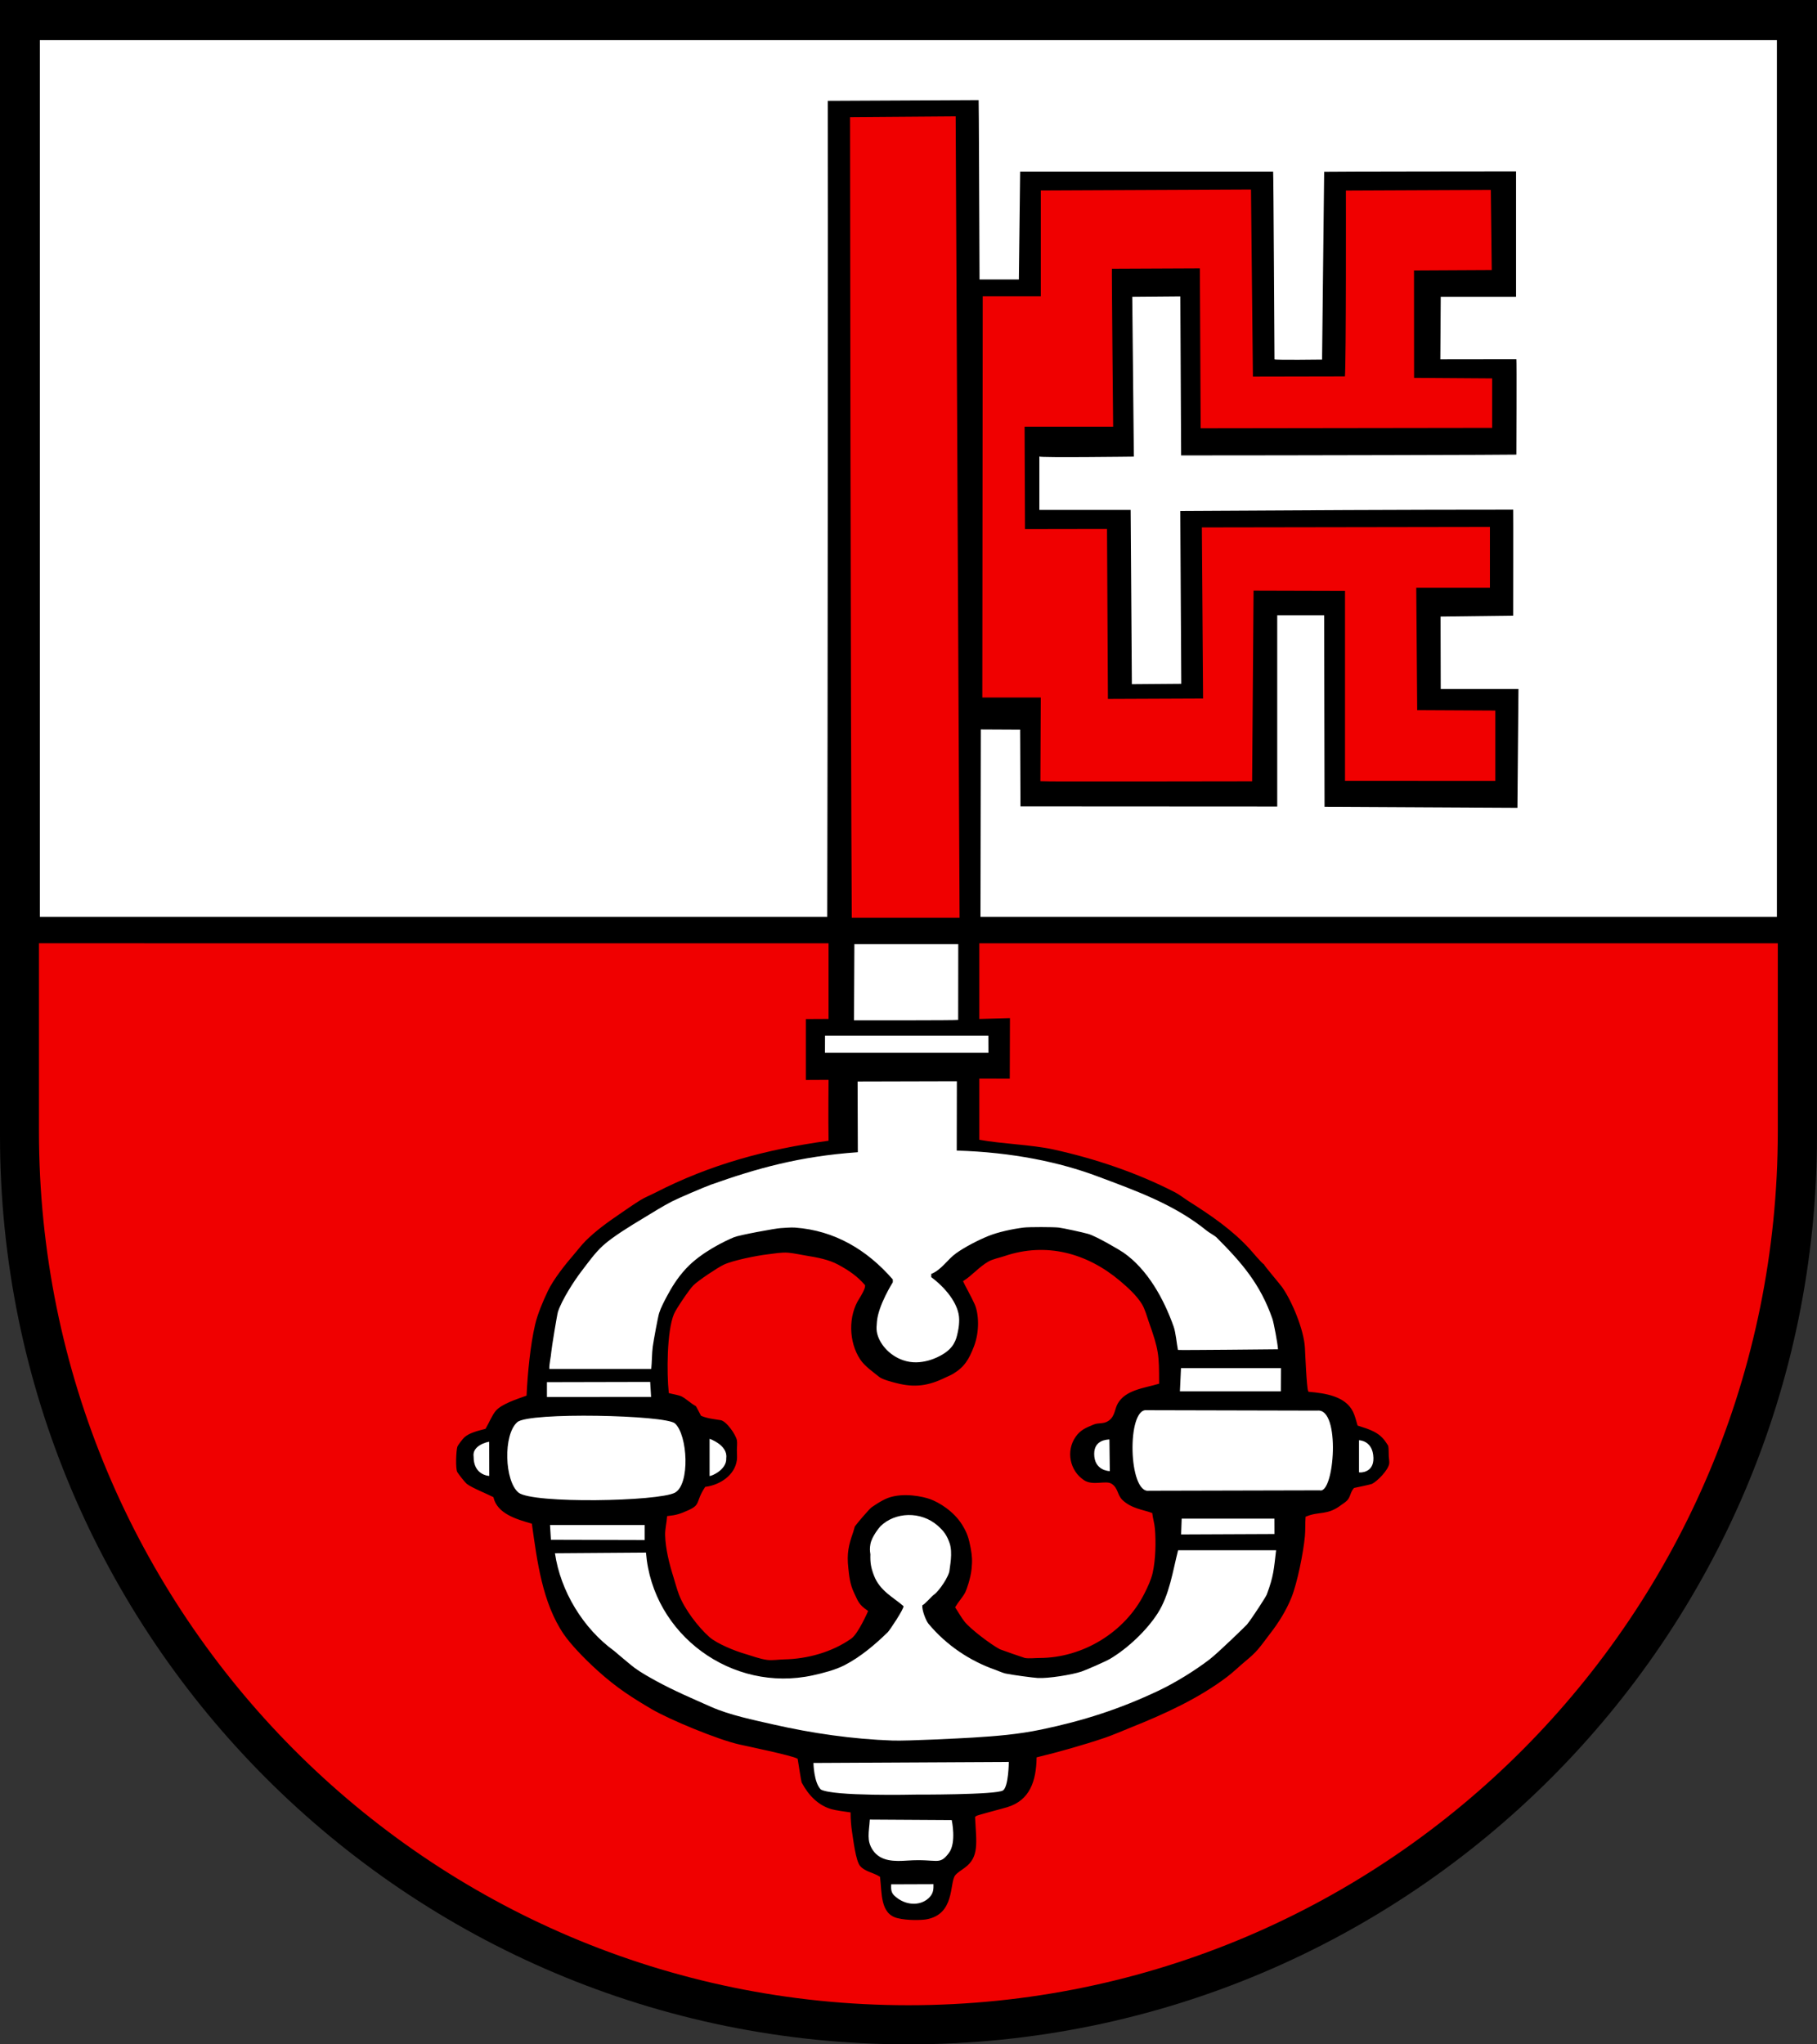
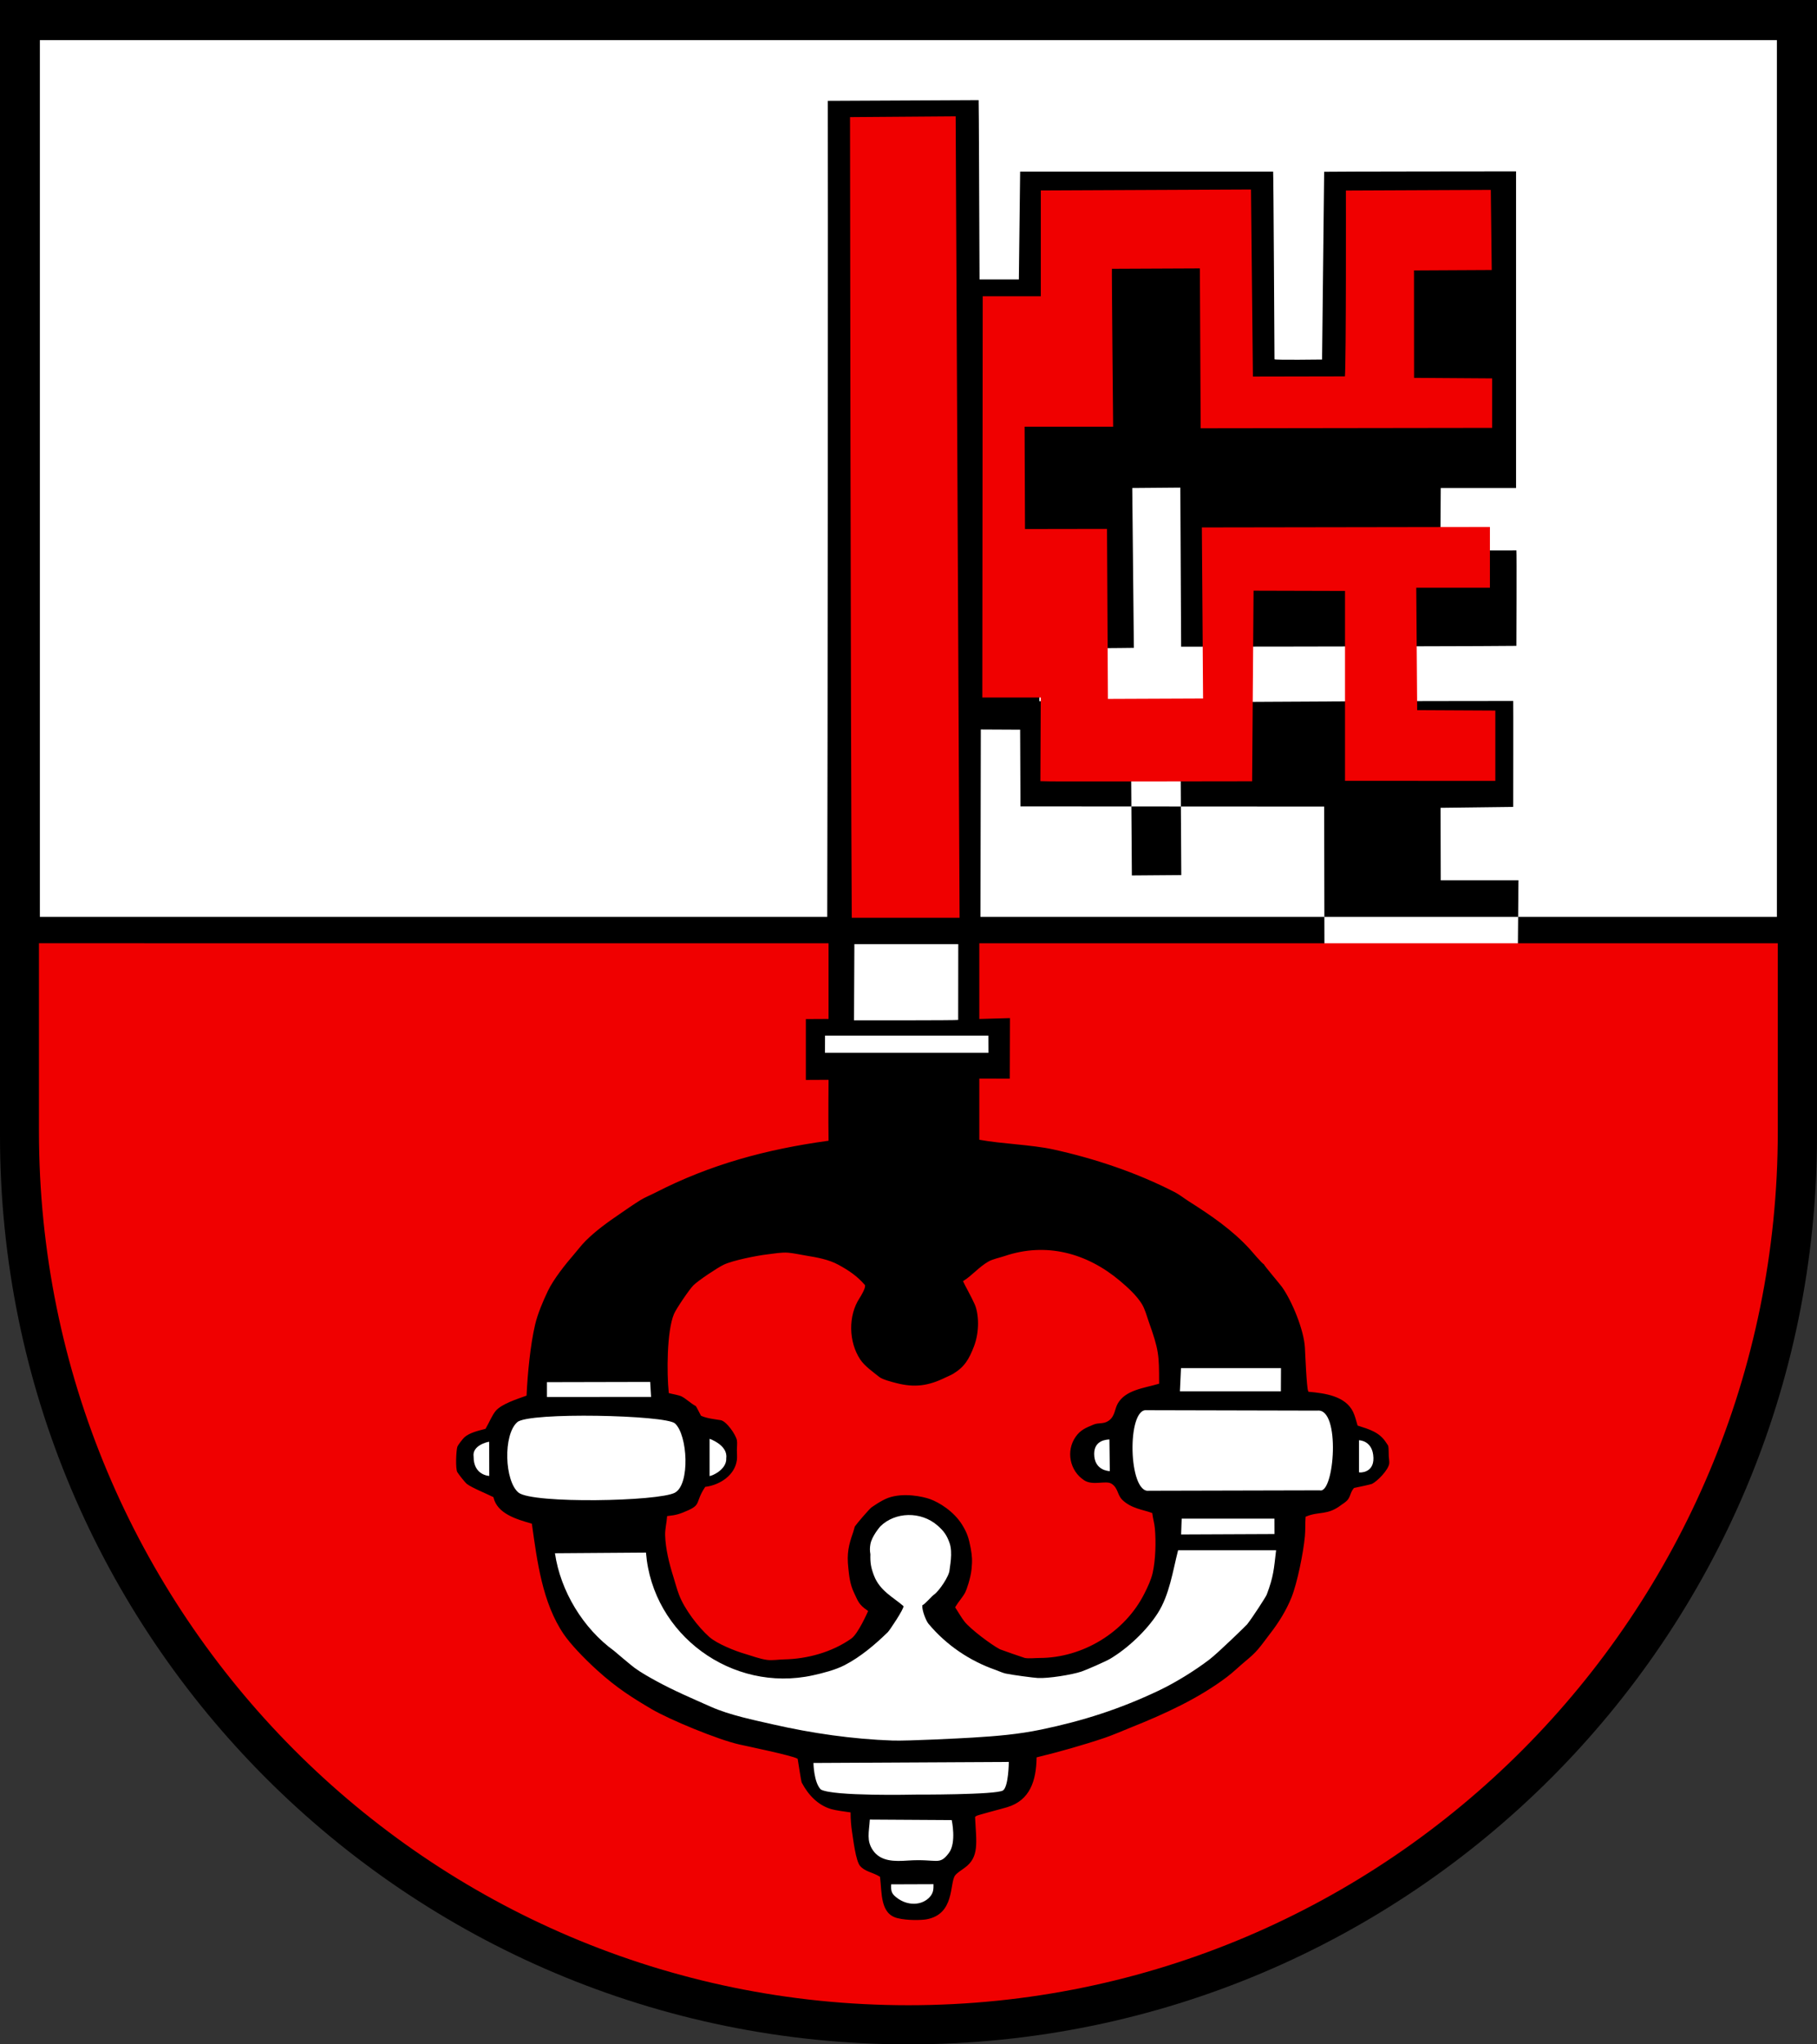
<svg xmlns="http://www.w3.org/2000/svg" width="283.465" height="318.897" viewBox="0 0 283.465 318.897" style="overflow:visible;enable-background:new 0 0 283.465 318.897" xml:space="preserve">
  <rect x="0" y="0" width="283.465" height="318.897" fill="#333333" stroke="none" />
  <g id="CMYK_Wappen">
    <path style="fill-rule:evenodd;clip-rule:evenodd;" d="M0,0h283.465v177.165c0,78.278-63.455,141.732-141.732,141.732    S0,255.443,0,177.165V0z" />
    <g>
      <path style="fill-rule:evenodd;clip-rule:evenodd;fill:#FFFFFF;" d="M148.04,289.035c-1.535,2.042-1.752,0.879-6.439,1.192     c-1.938,0.129-4.207,0.209-5.438-1.631c-0.999-1.494-0.596-2.721-0.465-4.759l12.778,0.078     C148.476,283.914,149.244,287.433,148.04,289.035z" />
      <path style="fill-rule:evenodd;clip-rule:evenodd;fill:#FFFFFF;" d="M157.381,274.842c0,0-0.032,3.861-0.905,4.447     c-1.041,0.698-13.751,0.65-13.751,0.65s-12.774,0.3-14.674-0.8c-1.101-1.1-1.146-4.137-1.146-4.137L157.381,274.842z" />
      <path style="fill-rule:evenodd;clip-rule:evenodd;fill:#FFFFFF;" d="M199.079,241.827c-0.352,2.991-0.375,4.026-1.459,6.915     c-0.127,0.339-2.186,3.531-3.07,4.65c-0.104,0.132-4.497,4.425-5.883,5.482c-2.293,1.751-5.337,3.629-7.974,4.876     c-6.042,2.858-11.693,4.674-18.242,6.039c-3.61,0.752-7.018,1.031-10.715,1.256c-1.727,0.105-10.113,0.542-12.49,0.46     c-6.212-0.215-12.579-1.133-18.626-2.512c-3.044-0.694-6.798-1.458-9.692-2.745c-2.852-1.267-5.751-2.498-8.493-3.997     c-1.127-0.617-2.426-1.34-3.457-2.098c-0.601-0.441-3.178-2.638-3.178-2.638c-4.812-3.475-8.362-9.311-9.224-15.226l14.2-0.103     c1.023,12.839,13.444,21.911,26.039,19.146c1.563-0.343,3.516-0.844,4.937-1.579c2.489-1.286,4.754-3.206,6.755-5.156     c0.276-0.27,2.523-3.622,2.444-4.058c-1.525-1.348-3.676-2.351-4.603-4.761c-0.473-1.229-0.605-2.015-0.561-3.331     c-0.1-0.6-0.1-0.959,0-1.559c0.205-1.232,1.499-2.74,1.56-2.799c2.285-2.251,6.317-2.408,8.935-0.107     c0.961,0.846,1.432,1.5,1.856,2.707c0.543,1.543,0.014,3.812,0,4.195c-0.033,0.969-1.627,3.287-2.397,3.837     c-0.454,0.324-1.34,1.43-1.853,1.692c-0.085,0.719,0.563,2.396,0.953,2.864c2.775,3.331,6.428,5.805,10.498,7.221     c0.497,0.173,1.021,0.439,1.532,0.553c1.004,0.223,4.408,0.666,5.036,0.699c1.634,0.088,5.298-0.5,6.795-0.999     c0.761-0.254,3.819-1.595,4.496-1.999c2.744-1.638,5.665-4.389,7.395-7.074c1.854-2.882,2.359-6.576,3.197-9.853H199.079z" />
-       <path style="fill-rule:evenodd;clip-rule:evenodd;fill:#FFFFFF;" d="M100.576,240.227l-14.629-0.039l-0.14-2.298h14.769V240.227z     " />
      <path style="fill-rule:evenodd;clip-rule:evenodd;fill:#FFFFFF;" d="M198.826,239.289l-14.563,0.063l0.087-2.461h14.469     L198.826,239.289z" />
      <path style="fill-rule:evenodd;clip-rule:evenodd;fill:#FFFFFF;" d="M105.301,232.839c-2.563,1.375-22.149,1.75-24.399,0     c-2.2-1.8-2.436-9.037-0.2-11c1.827-1.6,23.162-1.112,24.6,0.2C107.293,223.858,107.676,231.526,105.301,232.839z" />
      <path style="fill-rule:evenodd;clip-rule:evenodd;fill:#FFFFFF;" d="M205.889,232.477l-26.625,0.063     c-3.25,0.5-3.5-12.938-0.375-12.563l26.625,0.063C209.201,219.602,208.169,233.127,205.889,232.477z" />
      <path style="fill-rule:evenodd;clip-rule:evenodd;fill:#FFFFFF;" d="M76.326,230.227c-0.114,0-2.453-0.146-2.438-3     c-0.266-1.709,2.069-2.3,2.427-2.328L76.326,230.227z" />
      <path style="fill-rule:evenodd;clip-rule:evenodd;fill:#FFFFFF;" d="M214.264,227.414c0.068,2.369-2.106,2.327-2.25,2.25v-5     C212.014,224.664,214.185,224.659,214.264,227.414z" />
      <path style="fill-rule:evenodd;clip-rule:evenodd;fill:#FFFFFF;" d="M101.575,217.904l-16.249,0.01v-2.313l16.109-0.036     L101.575,217.904z" />
      <path style="fill-rule:evenodd;clip-rule:evenodd;fill:#FFFFFF;" d="M199.826,217.039h-15.75l0.167-3.625h15.6L199.826,217.039z" />
-       <path style="fill-rule:evenodd;clip-rule:evenodd;fill:#FFFFFF;" d="M85.701,213.539c-0.025-0.87,0.246-1.81,0.306-2.67     c0.041-0.579,0.901-5.84,1.04-6.255c0.62-1.861,2.486-4.777,3.657-6.302c1.021-1.33,2.096-2.855,3.337-3.99     c1.545-1.412,4.469-3.188,6.282-4.276c1.486-0.892,3.01-1.869,4.55-2.658c0.954-0.489,5.029-2.234,6.055-2.599     c7.124-2.529,13.776-4.413,22.899-5.058l-0.037-11.03l15.488-0.04l-0.02,10.815c8.695,0.256,16.095,1.821,21.942,4.014     c6.06,2.272,12.032,4.385,17.106,8.521c0.307,0.25,1.241,0.775,1.439,0.973c3.964,3.965,6.87,7.304,8.76,12.737     c0.212,0.61,0.823,3.856,0.872,4.75c0,0-15.441,0.162-15.611,0.103c-0.206-1.03-0.328-2.681-0.676-3.66     c-1.515-4.263-4.032-8.887-7.834-11.531c-0.577-0.401-4.188-2.525-5.456-2.898c-0.799-0.234-3.945-0.922-4.636-0.999     c-0.853-0.095-4.594-0.105-5.456,0c-1.7,0.208-3.973,0.683-5.576,1.339c-1.555,0.638-3.58,1.676-4.955,2.658     c-1.393,0.994-2.253,2.563-3.897,3.238v0.5c1.995,1.473,4.357,4.075,4.357,6.634c0,0.555-0.04,1.117-0.188,1.813     c-0.171,0.807-0.269,1.29-0.688,2c-0.931,1.578-3.214,2.372-3.938,2.563c-1.185,0.312-2.487,0.444-3.941-0.054     c-2.235-0.765-3.814-2.708-4.097-4.461c-0.076-0.471-0.03-0.946,0.02-1.548c0.212-2.576,2.479-6.146,2.479-6.146v-0.44     c-4.023-4.619-9.061-7.644-15.269-8.094c-0.705-0.051-1.506,0.055-2.218,0.08c-0.705,0.025-6.467,1.084-7.274,1.419     c-1.343,0.557-5.122,2.331-7.495,4.89c-1.398,1.51-2.249,2.951-2.997,4.344c-0.412,0.767-0.938,1.775-1.199,2.598     c-0.19,0.6-0.849,4.161-0.999,5.256c-0.136,0.993-0.126,2.466-0.234,3.469H85.701z" />
      <path style="fill-rule:evenodd;clip-rule:evenodd;fill:#FFFFFF;" d="M154.201,164.227h-25.5l0.009-2.684h25.48L154.201,164.227z" />
      <path style="fill-rule:evenodd;clip-rule:evenodd;fill:#FFFFFF;" d="M133.232,159.164l0.057-11.889h16.207l-0.014,11.827     C149.482,159.187,133.232,159.164,133.232,159.164z" />
-       <path style="fill-rule:evenodd;clip-rule:evenodd;fill:#FFFFFF;" d="M152.96,143.023l0.054-29.234l6.134,0.031l0.054,11.969     l40.055,0.022V95.977h7.32l0.063,29.875l30.089,0.16l0.161-18.535h-12.125l-0.027-11.303l11.331-0.14c0,0,0.033-16.484,0-16.527     c-17.311,0-34.626,0.095-51.939,0.2l0.16,26.96l-7.712,0.061l-0.188-27.188l-14.243,0.007v-8.334     c0.118,0.202,14.743,0.015,14.743,0.015l-0.25-24.938l7.5-0.063l0.125,24.813c17.378,0,52.222-0.084,52.304-0.127     c0,0,0.058-14.759,0-14.889l-11.866,0.016l0.063-9.75h11.75V26.727c0,0-29.801,0.023-29.938,0.063l-0.325,29.294     c0,0-7.404,0.103-7.425-0.044c0,0-0.153-29.168-0.21-29.274h-39.469l-0.2,16.827h-6.135c-0.045-9.087-0.1-27.852-0.14-27.979     l-23.534,0.114c0.048,4.265-0.015,106.421-0.084,127.296H6.219V6.26h270.99v136.763H152.96z" />
+       <path style="fill-rule:evenodd;clip-rule:evenodd;fill:#FFFFFF;" d="M152.96,143.023l0.054-29.234l6.134,0.031l0.054,11.969     l40.055,0.022h7.32l0.063,29.875l30.089,0.16l0.161-18.535h-12.125l-0.027-11.303l11.331-0.14c0,0,0.033-16.484,0-16.527     c-17.311,0-34.626,0.095-51.939,0.2l0.16,26.96l-7.712,0.061l-0.188-27.188l-14.243,0.007v-8.334     c0.118,0.202,14.743,0.015,14.743,0.015l-0.25-24.938l7.5-0.063l0.125,24.813c17.378,0,52.222-0.084,52.304-0.127     c0,0,0.058-14.759,0-14.889l-11.866,0.016l0.063-9.75h11.75V26.727c0,0-29.801,0.023-29.938,0.063l-0.325,29.294     c0,0-7.404,0.103-7.425-0.044c0,0-0.153-29.168-0.21-29.274h-39.469l-0.2,16.827h-6.135c-0.045-9.087-0.1-27.852-0.14-27.979     l-23.534,0.114c0.048,4.265-0.015,106.421-0.084,127.296H6.219V6.26h270.99v136.763H152.96z" />
      <path style="fill-rule:evenodd;clip-rule:evenodd;fill:#FFFFFF;" d="M145.024,295.939c-1.2,1.3-3.4,1.4-5.1,0.1     c-0.776-0.594-0.961-0.953-0.894-2.101l6.599-0.024C145.63,294.609,145.671,295.238,145.024,295.939z" />
      <path style="fill-rule:evenodd;clip-rule:evenodd;fill:#FFFFFF;" d="M113.301,227.439c0.125,1.875-2.456,2.877-2.6,2.8v-5.8     C110.701,224.439,113.571,225.417,113.301,227.439z" />
      <path style="fill-rule:evenodd;clip-rule:evenodd;fill:#FFFFFF;" d="M173.139,229.477c-0.114,0-2.438-0.063-2.438-2.688     c0-2.195,2.019-2.223,2.375-2.25L173.139,229.477z" />
    </g>
    <g>
      <path style="fill-rule:evenodd;clip-rule:evenodd;fill:#F00000;stroke:#F00000;stroke-width:0.283;stroke-miterlimit:3.864;" d="     M129.118,147.275v11.528l-3.542,0.018v9.781l3.542-0.017c0,0-0.053,6.216,0,9.233c-9.57,1.324-18.339,3.67-26.97,8.109     c-0.755,0.388-1.592,0.714-2.312,1.159c-1.094,0.676-2.161,1.433-3.225,2.158c-1.879,1.281-3.755,2.623-5.369,4.237     c-0.62,0.621-1.183,1.372-1.759,2.039c-1.367,1.585-3.227,3.901-4.137,5.796c-0.743,1.547-1.6,3.566-1.998,5.256     c-0.757,3.207-1.177,7.688-1.339,11.032c-1.325,0.475-3.811,1.262-4.757,2.358c-0.607,0.704-1.11,1.97-1.599,2.798     c-1.041,0.271-2.473,0.593-3.297,1.339c-0.244,0.221-1.026,1.199-1.14,1.539c-0.2,0.602-0.327,3.491,0,4.057     c0.218,0.375,1.231,1.658,1.539,1.898c0.748,0.586,3.114,1.548,4.097,2.039c0.629,2.63,3.711,3.491,5.995,4.157     c0.812,5.768,1.622,12.289,4.996,17.227c1.008,1.475,3.023,3.636,5.256,5.657c3.015,2.731,5.494,4.292,8.493,6.055     c2.797,1.643,10.301,4.749,13.67,5.516c1.037,0.236,8.211,1.722,9.053,2.198c0.091,0.442,0.501,3.432,0.641,3.697     c1.03,1.946,2.565,3.584,4.7,4.2c0.738,0.213,2.127,0.386,2.9,0.5c0,0.948,0.09,2.059,0.232,2.955     c0.178,1.116,0.567,4.508,1.268,5.345c0.788,0.942,2.047,1.051,3.1,1.7c0.301,2.446-0.005,5.788,2.8,6.5     c1.628,0.414,3.877,0.317,4.556,0.2c4.645-0.8,3.735-5.815,4.625-6.938c0.286-0.361,1.058-0.854,1.438-1.131     c2.381-1.731,1.881-4.031,1.682-8.031c0.066-0.121,3.826-1.081,4.899-1.4c3.697-1.101,4.629-4.291,4.7-7.8     c3.2-0.766,7.322-1.937,10.441-2.994c1.434-0.486,2.851-1.116,4.257-1.679c5.16-2.064,10.476-4.487,14.929-7.854     c1.06-0.801,1.998-1.738,3.018-2.578c0.639-0.526,1.271-1.087,1.818-1.719c0.678-0.782,1.281-1.661,1.919-2.478     c1.345-1.725,2.56-3.673,3.377-5.716c0.9-2.251,1.856-6.965,2.099-9.593c0.089-0.968,0.034-1.964,0.1-2.938     c2.03-0.846,3.296-0.114,5.529-1.832c0.107-0.082,0.57-0.359,0.873-0.66c0.621-0.618,0.541-1.34,1.092-1.965     c0.386-0.075,2.594-0.537,2.798-0.64c0.883-0.441,2.607-2.203,2.758-3.257c0.048-0.333-0.047-0.833-0.066-1.179     c-0.028-0.512,0.013-1.167-0.093-1.659c-0.017-0.077-0.318-0.504-0.38-0.6c-1.038-1.608-2.661-2.08-4.417-2.638     c-0.196-0.675-0.392-1.468-0.699-2.099c-1.244-2.551-4.518-2.973-6.994-3.197c-0.232-0.465-0.467-6.165-0.5-6.755     c-0.157-2.8-2.026-7.318-3.598-9.533c-0.327-0.461-2.715-3.246-2.838-3.558c-0.278-0.098-1.911-2.046-2.158-2.318     c-2.76-3.045-6.137-5.341-9.586-7.527c-0.713-0.452-1.441-1.043-2.185-1.426c-5.93-3.051-12.538-5.273-19.045-6.695     c-3.293-0.72-8.064-0.876-11.386-1.482v-9.283l4.751,0.013l0.029-9.736l-4.78,0.139v-11.528h124.288v29.203     c0,75.208-60.662,136.174-135.495,136.174S6.219,251.686,6.219,176.478v-29.203H129.118z" />
      <path style="fill-rule:evenodd;clip-rule:evenodd;fill:#F00000;stroke:#F00000;stroke-width:0.283;stroke-miterlimit:3.864;" d="     M135.259,251.347c0,0-1.493,3.41-2.535,4.142c-2.995,2.104-6.798,3.148-10.412,3.218c-0.83,0.016-1.803,0.184-2.618,0.08     c-1.128-0.144-2.396-0.642-3.497-0.959c-1.43-0.412-4.269-1.545-5.436-2.578c-1.726-1.526-3.859-4.32-4.696-6.535     c-0.35-0.924-0.604-1.912-0.899-2.857c-0.629-2.007-1.201-4.288-1.259-6.396c-0.024-0.897,0.233-1.927,0.3-2.838     c1.346-0.146,1.955-0.337,3.257-0.926c2.054-0.929,1.134-1.366,2.639-3.631c2.277-0.3,4.668-1.842,4.996-4.297     c0.063-0.482,0-1.066,0-1.559c0-0.472,0.085-1.127,0-1.579c-0.171-0.904-1.669-3.078-2.639-3.238     c-1.015-0.167-2.046-0.255-2.997-0.66c-0.27-0.498-0.506-1.014-0.8-1.499c-0.808-0.422-1.441-1.08-2.198-1.499     c-0.461-0.255-1.46-0.397-1.998-0.54c-0.311-3.007-0.3-9.493,0.799-12.151c0.329-0.795,2.388-3.827,2.998-4.437     c0.745-0.746,3.734-2.737,4.696-3.197c1.423-0.682,5.22-1.423,6.748-1.599c1.006-0.116,2.266-0.358,3.284-0.26     c0.921,0.088,1.851,0.305,2.765,0.453c1.649,0.267,3.483,0.594,4.97,1.406c1.643,0.898,2.881,1.737,4.096,3.123     c0.047,0.417-0.65,1.589-0.839,1.874c-1.841,2.784-1.747,6.962,0.101,9.732c0.715,1.073,2.03,1.979,2.997,2.758     c0.539,0.435,2.06,0.813,2.698,0.979c2.929,0.765,5.118,0.437,7.794-0.879c0.382-0.188,0.775-0.323,1.232-0.601     c1.797-1.093,2.501-2.334,3.26-4.294c0.938-2.421,0.762-5.208,0.144-6.657c-0.434-1.018-1.731-3.358-1.798-3.537     c1.355-0.869,2.437-2.187,3.856-2.998c0.673-0.384,1.729-0.584,2.479-0.839c6.433-2.187,12.746-0.491,17.886,3.837     c1.187,0.999,2.583,2.265,3.397,3.597c0.47,0.769,0.75,1.867,1.053,2.718c1.56,4.386,1.605,5.105,1.605,9.513     c-2.23,0.661-5.161,0.933-6.422,3.111c-0.519,0.896-0.43,1.964-1.372,2.645c-0.77,0.556-1.483,0.235-2.36,0.601     c-1.236,0.515-2.062,0.847-2.834,1.941c-1.604,2.273-0.965,5.495,1.374,7.001c1.407,0.906,3.435,0.005,4.26,0.529     c0.987,0.627,0.824,1.68,1.658,2.499c1.412,1.385,3.356,1.578,4.637,2.058c0.096,0.768,0.331,1.534,0.399,2.299     c0.187,2.082,0.114,4.871-0.34,6.895c-0.24,1.074-0.777,2.195-1.266,3.171c-3.011,6.023-9.568,10-16.28,10     c-0.681,0-1.582,0.114-2.238,0c-0.11-0.019-3.72-1.278-3.837-1.339c-1.303-0.673-4.563-3.111-5.496-4.297     c-0.51-0.648-0.938-1.446-1.398-2.138c0.455-0.767,1.138-1.486,1.539-2.259c0.201-0.387,0.853-2.21,1-3.697     c0.129-1.283,0.095-2.035-0.142-3.302c-0.281-1.512-0.548-2.395-1.36-3.699c-1.329-2.135-3.641-3.522-5.034-4.031     c-1.156-0.422-4.242-1.093-6.694-0.193c-1.123,0.412-2.658,1.532-2.658,1.532c-0.45,0.395-2.262,2.493-2.598,2.998l-0.24,0.839     c-0.746,2.125-1.038,3.404-0.779,5.736c0.114,1.032,0.228,2.509,0.92,3.918C133.728,249.786,133.802,250.346,135.259,251.347z" />
      <path style="fill-rule:evenodd;clip-rule:evenodd;fill:#F00000;stroke:#F00000;stroke-width:0.283;stroke-miterlimit:3.864;" d="     M133.022,143.023c-0.185-31.533-0.271-124.612-0.271-124.612l16.2-0.122l0.608,124.734H133.022z" />
      <path style="fill-rule:evenodd;clip-rule:evenodd;fill:#F00000;stroke:#F00000;stroke-width:0.283;stroke-miterlimit:3.864;" d="     M195.201,121.727c0,0-32.346,0.06-32.75,0l0.057-13.063h-9.119l0.063-62.313h9.063v-16.5l32.509-0.149l0.3,29.179l14.629-0.029     c0.209-2.309,0.159-28.989,0.159-28.989l22.323-0.1l0.143,12.214l-12.125,0.063l0.012,17.042l12.176,0.083v7.438l-45.188,0.063     l-0.125-24.938l-14,0.063c-0.046,0.187,0.188,24.625,0.188,24.625h-13.813l0.063,16.25l12.796-0.021l0.142,26.521l15.125-0.063     l-0.188-26.688l44.655-0.07v9.193h-11.491l0.148,19.377l12.188,0.063v10.688l-23.168-0.009V92.037l-14.549-0.04L195.201,121.727z     " />
    </g>
  </g>
</svg>